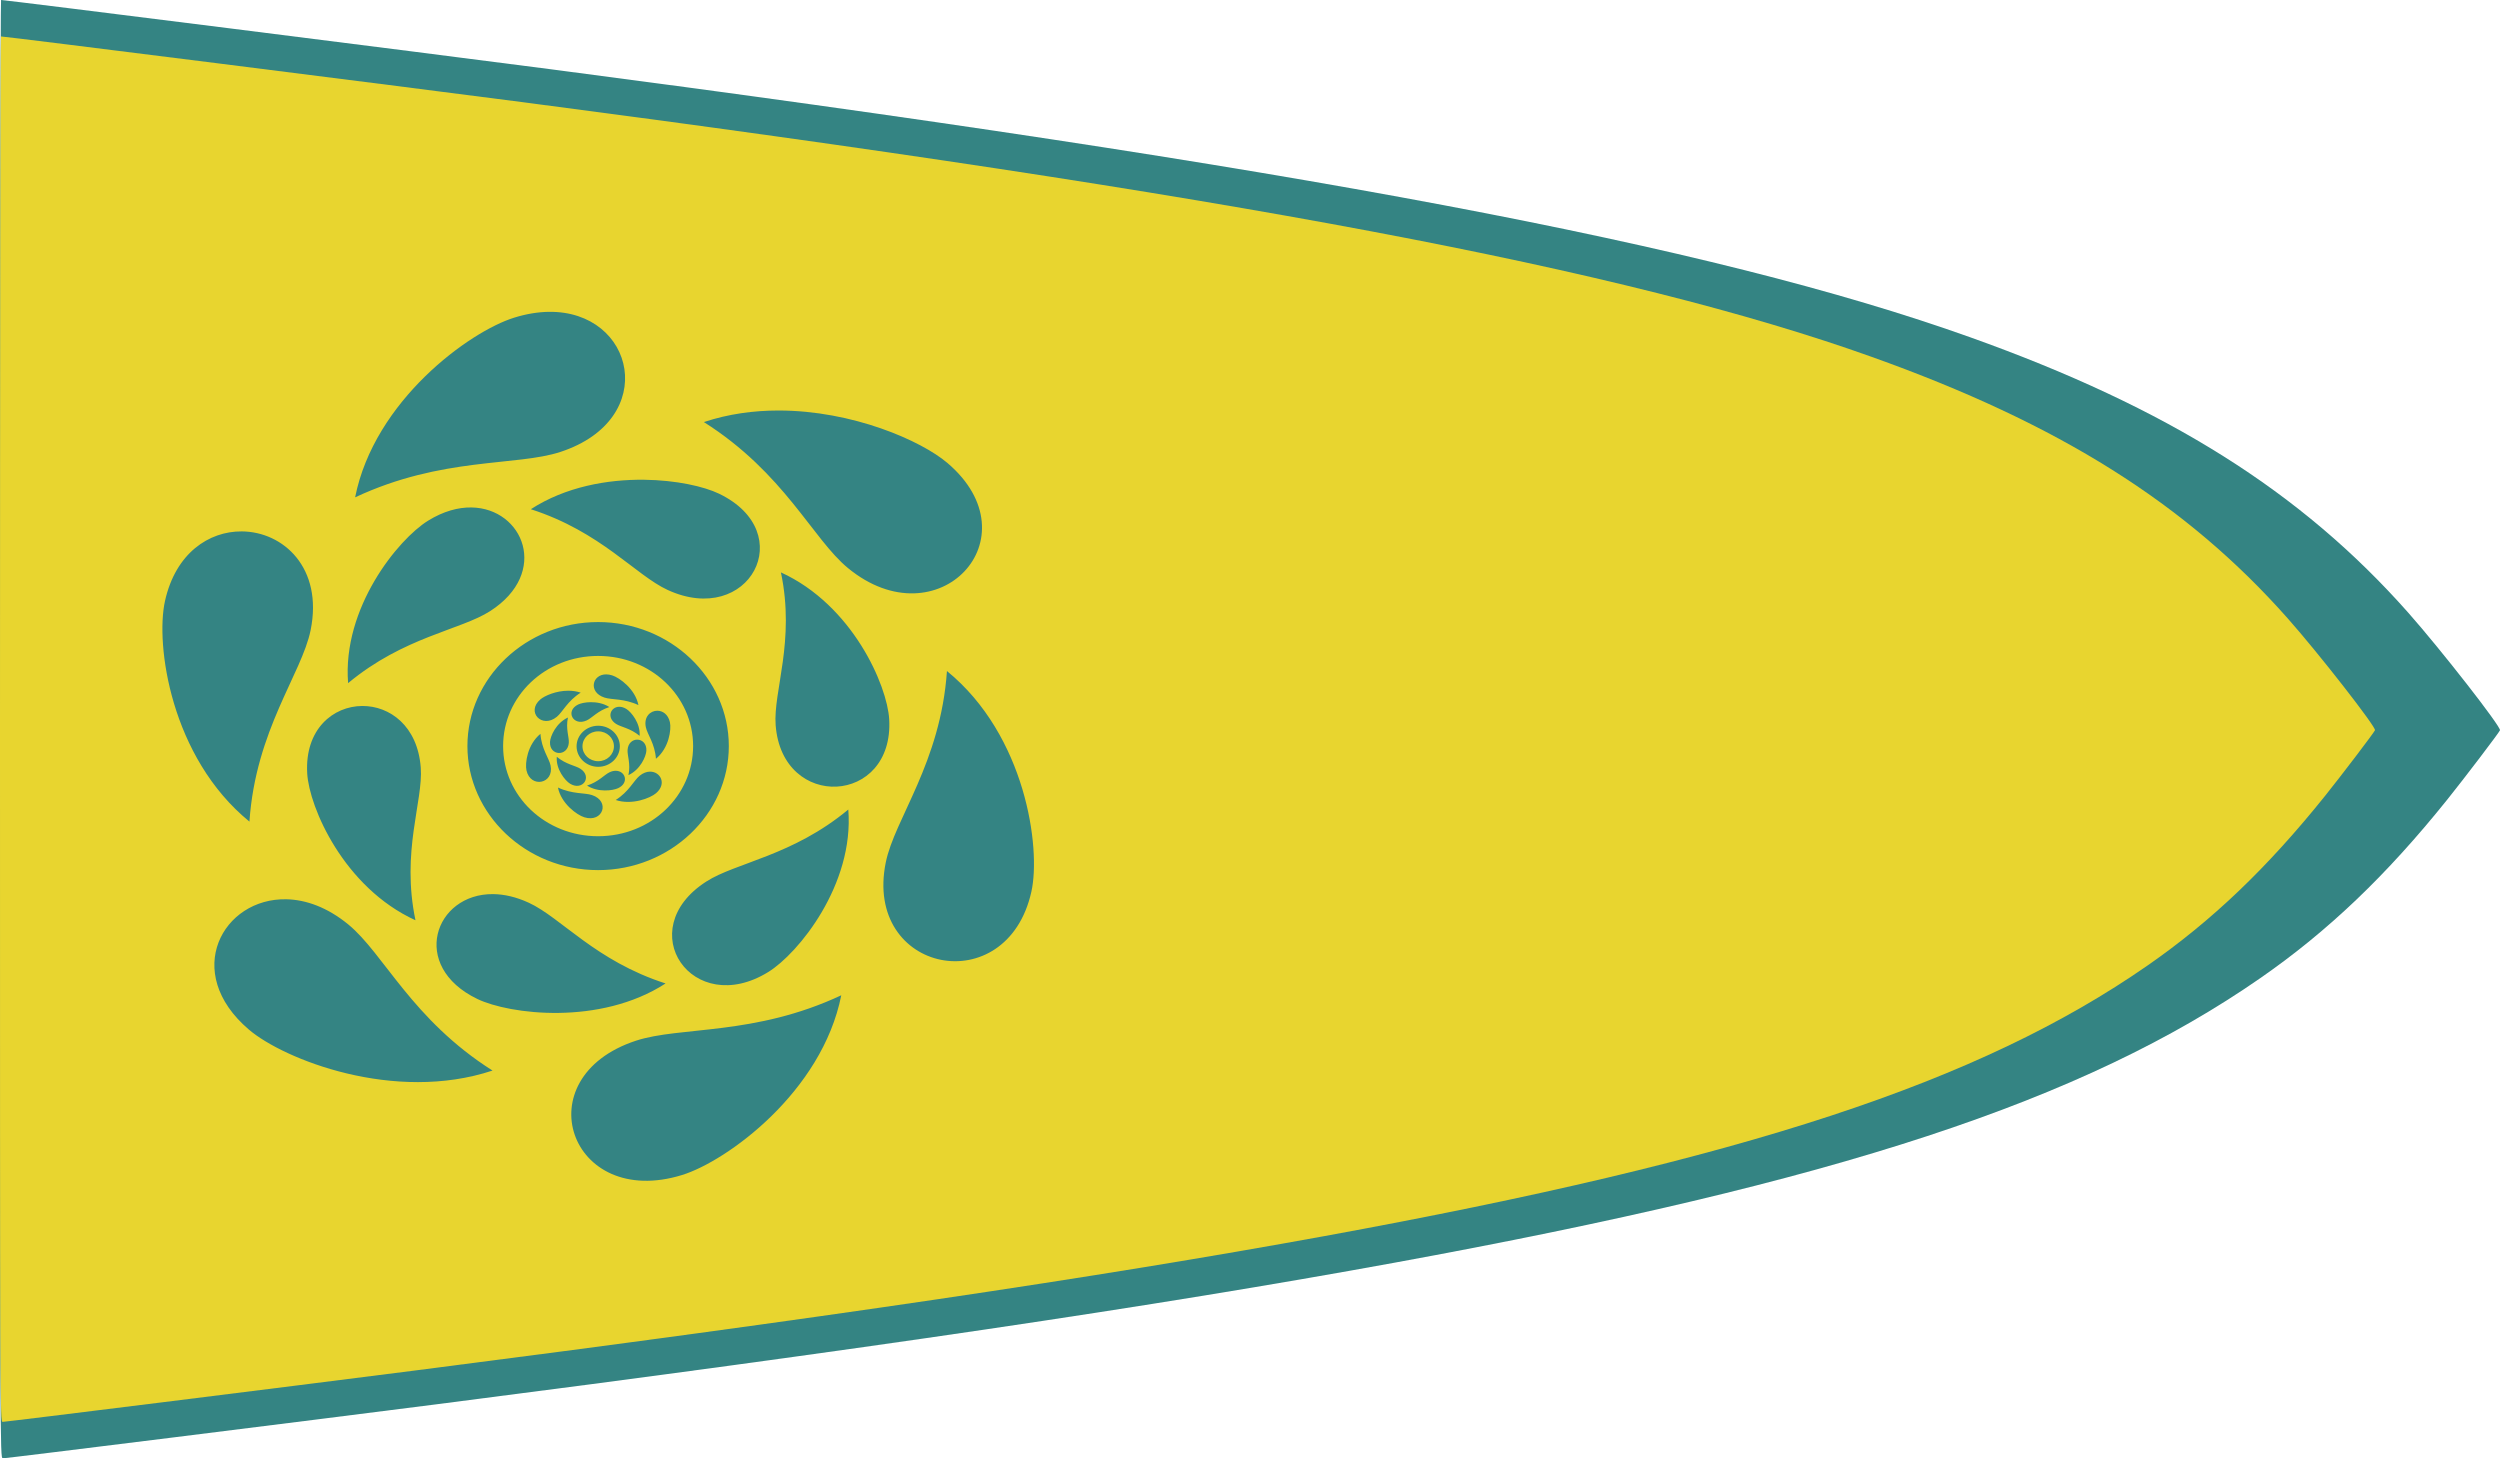
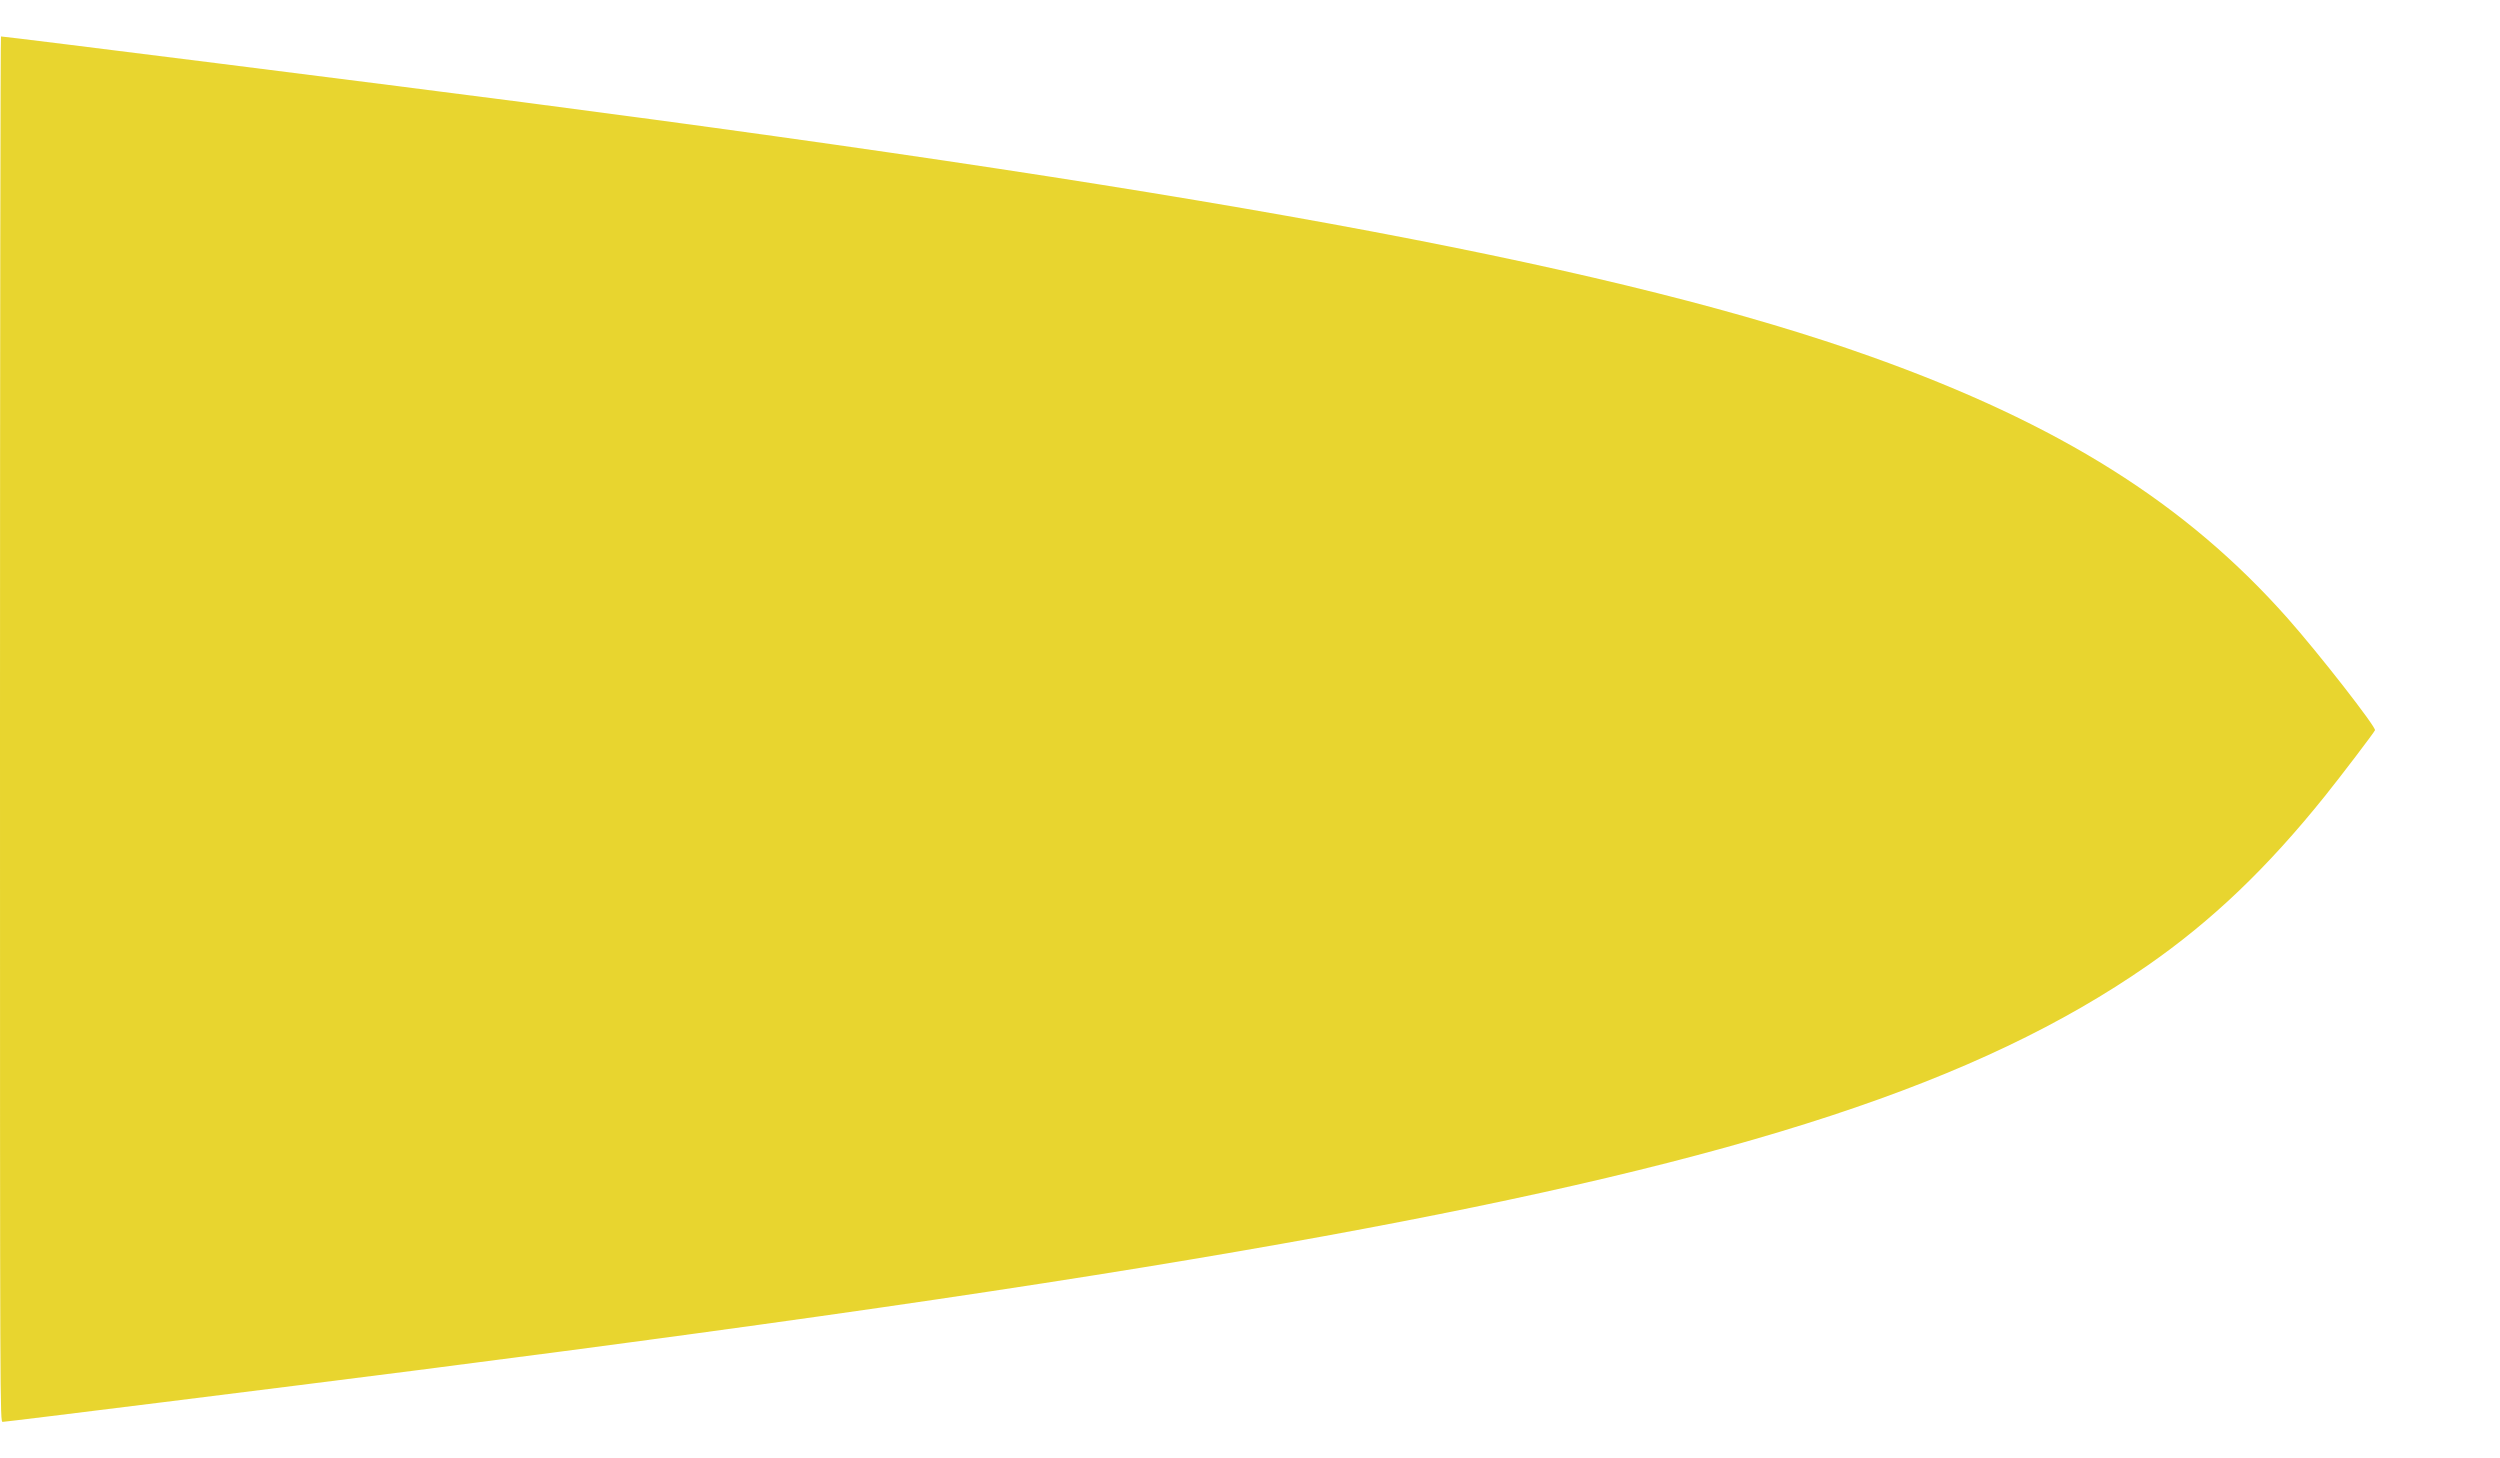
<svg xmlns="http://www.w3.org/2000/svg" xmlns:ns1="http://www.inkscape.org/namespaces/inkscape" xmlns:ns2="http://sodipodi.sourceforge.net/DTD/sodipodi-0.dtd" width="600mm" height="350mm" viewBox="0 0 600 350" version="1.1" id="svg5" ns1:version="1.1.2 (b8e25be833, 2022-02-05)" ns2:docname="Keleta-Ru.svg">
  <ns2:namedview id="namedview7" pagecolor="#ffffff" bordercolor="#666666" borderopacity="1.0" ns1:pageshadow="2" ns1:pageopacity="0.0" ns1:pagecheckerboard="0" ns1:document-units="mm" showgrid="false" ns1:zoom="0.45446956" ns1:cx="674.41261" ns1:cy="403.76742" ns1:window-width="3762" ns1:window-height="2131" ns1:window-x="69" ns1:window-y="-9" ns1:window-maximized="1" ns1:current-layer="layer1" />
  <defs id="defs2">
    <ns1:path-effect effect="bspline" id="path-effect1006" is_visible="true" lpeversion="1" weight="33.333" steps="2" helper_size="0" apply_no_weight="true" apply_with_weight="true" only_selected="false" />
    <ns1:path-effect effect="bspline" id="path-effect863" is_visible="true" lpeversion="1" weight="33.333" steps="2" helper_size="0" apply_no_weight="true" apply_with_weight="true" only_selected="false" />
    <ns1:path-effect effect="bspline" id="path-effect863-9" is_visible="true" lpeversion="1" weight="33.333" steps="2" helper_size="0" apply_no_weight="true" apply_with_weight="true" only_selected="false" />
    <ns1:path-effect effect="fill_between_many" method="originald" linkedpaths="#path1004,0,1" id="path-effect1647" />
  </defs>
  <g ns1:label="Layer 1" ns1:groupmode="layer" id="layer1">
-     <path style="fill:#348483;fill-opacity:1;fill-rule:nonzero;stroke:none;stroke-width:5;stroke-opacity:1;opacity:1;stroke-miterlimit:4;stroke-dasharray:none;stroke-linecap:butt;paint-order:normal;stroke-linejoin:miter" d="M 0,175 C 0,78.75 0.114,0 0.253,0 1.406,0 100.534,12.486 131.877,16.58 c 179.825,23.485 278.892,42.184 340.939,64.354 47.513,16.977 79.434,37.047 105.174,66.125 7.844,8.862 22.315,27.413 22.005,28.211 -0.224,0.578 -8.529,11.496 -12.65,16.633 -14.574,18.163 -28.563,31.524 -44.842,42.827 -42.464,29.485 -101.456,48.876 -207.869,68.329 -57.48,10.508 -127.474,20.852 -229.848,33.971 C 74,340.974 1.548,350 0.668,350 0.005,350 0,348.56 0,175 Z" id="path2597" />
    <path style="fill:#e8d52f;fill-opacity:1;fill-rule:nonzero;stroke:none;stroke-width:5;stroke-linecap:butt;stroke-linejoin:miter;stroke-miterlimit:4;stroke-dasharray:none;stroke-opacity:1;paint-order:normal" d="M 0,175 C 0,83.562 0.108,8.75 0.24,8.75 c 1.096,0 95.267,11.862 125.044,15.751 170.834,22.31 264.948,40.075 323.892,61.137 45.137,16.128 75.463,35.195 99.915,62.819 7.452,8.419 21.199,26.043 20.905,26.8 -0.213,0.549 -8.102,10.921 -12.018,15.801 -13.845,17.255 -27.135,29.948 -42.6,40.686 -40.341,28.011 -96.383,46.432 -197.475,64.913 -54.606,9.982 -121.1,19.81 -218.356,32.272 C 70.3,332.675 1.47,341.25 0.634,341.25 0.005,341.25 0,339.882 0,175 Z" id="path2597-0" />
-     <path fill="#000000" d="m 131.675,74.842 c -2.545,0.04 -5.31,0.477 -8.267,1.395 -10.69,3.316 -33.551,19.857 -38.181,43.127 20.867,-9.78 38.656,-7.408 49.283,-10.905 23.982,-7.885 17.888,-33.938 -2.835,-33.616 z m 55.145,23.68 c -5.929,0.005 -12.003,0.815 -17.891,2.773 19.36,12.258 26.091,28.063 34.594,35.049 21.544,17.702 45.032,-7.209 23.855,-25.235 -6.279,-5.345 -22.769,-12.598 -40.558,-12.587 z m -32.248,16.618 c -8.745,-0.099 -18.808,1.654 -27.173,7.072 16.84,5.413 25.098,15.813 32.828,19.372 h 9.2e-4 c 19.584,9.02 31.726,-13.768 12.344,-23.095 -3.592,-1.73 -10.283,-3.26 -18,-3.349 z m -41.42,6.65 c -3.165,-0.05 -6.719,0.891 -10.418,3.179 -7.197,4.452 -20.621,20.947 -19.188,38.986 13.361,-11.132 26.981,-12.72 34.095,-17.293 14.363,-9.231 7.929,-24.679 -4.489,-24.873 z m -55.163,5.748 c -7.785,-0.042 -15.827,5.148 -18.392,16.705 -2.319,10.445 1.344,37.503 20.268,52.941 1.507,-22.039 12.568,-35.473 14.688,-45.954 3.029,-14.938 -6.555,-23.64 -16.564,-23.693 z m 129.433,9.839 c 3.479,16.547 -1.882,28.532 -1.265,36.665 1.56,20.605 28.43,19.19 27.251,-1.403 -0.463,-8.141 -8.806,-27.42 -25.986,-35.262 z m -43.872,11.918 c -17.274,0 -31.369,13.376 -31.369,29.767 0,16.391 14.096,29.766 31.369,29.766 17.274,0 31.367,-13.375 31.367,-29.766 0,-16.391 -14.094,-29.767 -31.367,-29.767 z m 0,8.131 c 12.641,0 22.799,9.639 22.799,21.635 0,11.997 -10.156,21.634 -22.8,21.634 -12.642,0 -22.8,-9.638 -22.8,-21.634 0,-11.997 10.157,-21.636 22.8,-21.636 z m 83.719,3.62 c -1.507,22.039 -12.567,35.473 -14.688,45.955 -5.384,26.555 29.093,33.403 34.957,6.987 2.318,-10.445 -1.345,-37.504 -20.269,-52.941 z m -140.304,8.388 c -6.991,0.03 -13.841,5.55 -13.234,16.169 0.465,8.141 8.806,27.419 25.986,35.262 -3.479,-16.546 1.881,-28.533 1.265,-36.666 -0.756,-9.981 -7.45,-14.794 -14.017,-14.764 z m 116.628,24.851 c -13.362,11.133 -26.982,12.721 -34.095,17.294 -18.024,11.585 -3.298,32.957 14.907,21.693 7.197,-4.452 20.62,-20.945 19.188,-38.985 z m -85.225,20.302 c -14.066,-0.157 -20.155,17.296 -3.801,25.167 7.662,3.69 29.427,6.473 45.173,-3.724 -16.84,-5.413 -25.098,-15.813 -32.828,-19.372 h -9.2e-4 c -3.06,-1.41 -5.938,-2.042 -8.543,-2.071 z m -49.624,1.238 c -15.232,-0.342 -25.201,17.495 -8.987,31.296 8.372,7.128 34.897,17.647 58.448,9.814 -19.36,-12.258 -26.091,-28.062 -34.594,-35.048 -5.049,-4.149 -10.204,-5.957 -14.867,-6.062 z m 133.164,23.043 c -20.866,9.779 -38.656,7.407 -49.283,10.904 h -0.001 c -26.927,8.853 -15.938,40.611 11.102,32.222 10.69,-3.315 33.551,-19.857 38.182,-43.126 z" id="path2" style="fill:#348483;fill-opacity:1;stroke-width:0.265" />
-     <path fill="#000000" d="m 145.537,161.852 c 0.421,0.007 0.879,0.079 1.369,0.231 1.77,0.549 5.555,3.288 6.321,7.14 -3.455,-1.619 -6.4,-1.226 -8.16,-1.806 -3.971,-1.305 -2.962,-5.619 0.469,-5.566 z m -9.13,3.921 c 0.982,8.3e-4 1.987,0.135 2.962,0.459 -3.205,2.029 -4.32,4.646 -5.728,5.803 -3.567,2.931 -7.456,-1.193 -3.95,-4.178 1.04,-0.885 3.77,-2.086 6.715,-2.084 z m 5.339,2.751 c 1.448,-0.016 3.114,0.274 4.499,1.171 -2.788,0.896 -4.155,2.618 -5.435,3.207 h -1.5e-4 c -3.242,1.493 -5.253,-2.279 -2.044,-3.824 0.595,-0.286 1.702,-0.54 2.98,-0.554 z m 6.858,1.101 c 0.524,-0.008 1.112,0.148 1.725,0.526 1.192,0.737 3.414,3.468 3.177,6.455 -2.212,-1.843 -4.467,-2.106 -5.645,-2.863 -2.378,-1.528 -1.313,-4.086 0.743,-4.118 z m 9.133,0.952 c 1.289,-0.007 2.62,0.852 3.045,2.766 0.384,1.729 -0.223,6.209 -3.356,8.765 -0.249,-3.649 -2.081,-5.873 -2.432,-7.608 -0.501,-2.473 1.085,-3.914 2.742,-3.923 z m -21.43,1.629 c -0.576,2.74 0.312,4.724 0.209,6.07 -0.258,3.411 -4.707,3.177 -4.512,-0.232 0.077,-1.348 1.458,-4.54 4.302,-5.838 z m 7.264,1.973 c 2.86,0 5.194,2.215 5.194,4.928 0,2.714 -2.334,4.928 -5.194,4.928 -2.86,0 -5.193,-2.214 -5.193,-4.928 0,-2.714 2.333,-4.928 5.193,-4.928 z m 0,1.346 c -2.093,0 -3.775,1.596 -3.775,3.582 0,1.986 1.681,3.582 3.775,3.582 2.093,0 3.775,-1.596 3.775,-3.582 0,-1.986 -1.682,-3.582 -3.775,-3.582 z m -13.861,0.599 c 0.25,3.649 2.081,5.873 2.432,7.608 0.891,4.397 -4.817,5.53 -5.788,1.157 -0.384,-1.729 0.223,-6.209 3.356,-8.765 z m 23.229,1.389 c 1.157,0.005 2.292,0.919 2.191,2.677 -0.077,1.348 -1.458,4.54 -4.302,5.838 0.576,-2.739 -0.311,-4.724 -0.209,-6.071 0.125,-1.652 1.233,-2.449 2.321,-2.444 z m -19.309,4.114 c 2.212,1.843 4.467,2.106 5.645,2.863 2.984,1.918 0.546,5.457 -2.468,3.592 -1.192,-0.737 -3.414,-3.468 -3.177,-6.455 z m 14.11,3.361 c 2.329,-0.026 3.337,2.864 0.629,4.167 -1.269,0.611 -4.872,1.072 -7.479,-0.617 2.788,-0.896 4.155,-2.618 5.435,-3.207 h 1.5e-4 c 0.507,-0.233 0.983,-0.338 1.414,-0.343 z m 8.216,0.205 c 2.522,-0.057 4.172,2.897 1.488,5.182 -1.386,1.18 -5.778,2.922 -9.677,1.625 3.205,-2.03 4.32,-4.646 5.728,-5.803 0.836,-0.687 1.689,-0.986 2.461,-1.004 z m -22.047,3.815 c 3.455,1.619 6.4,1.226 8.16,1.805 h 1.6e-4 c 4.458,1.466 2.639,6.724 -1.838,5.335 -1.77,-0.549 -5.555,-3.288 -6.322,-7.14 z" id="path2-7" style="fill:#348483;fill-opacity:1;stroke-width:0.265" />
  </g>
</svg>